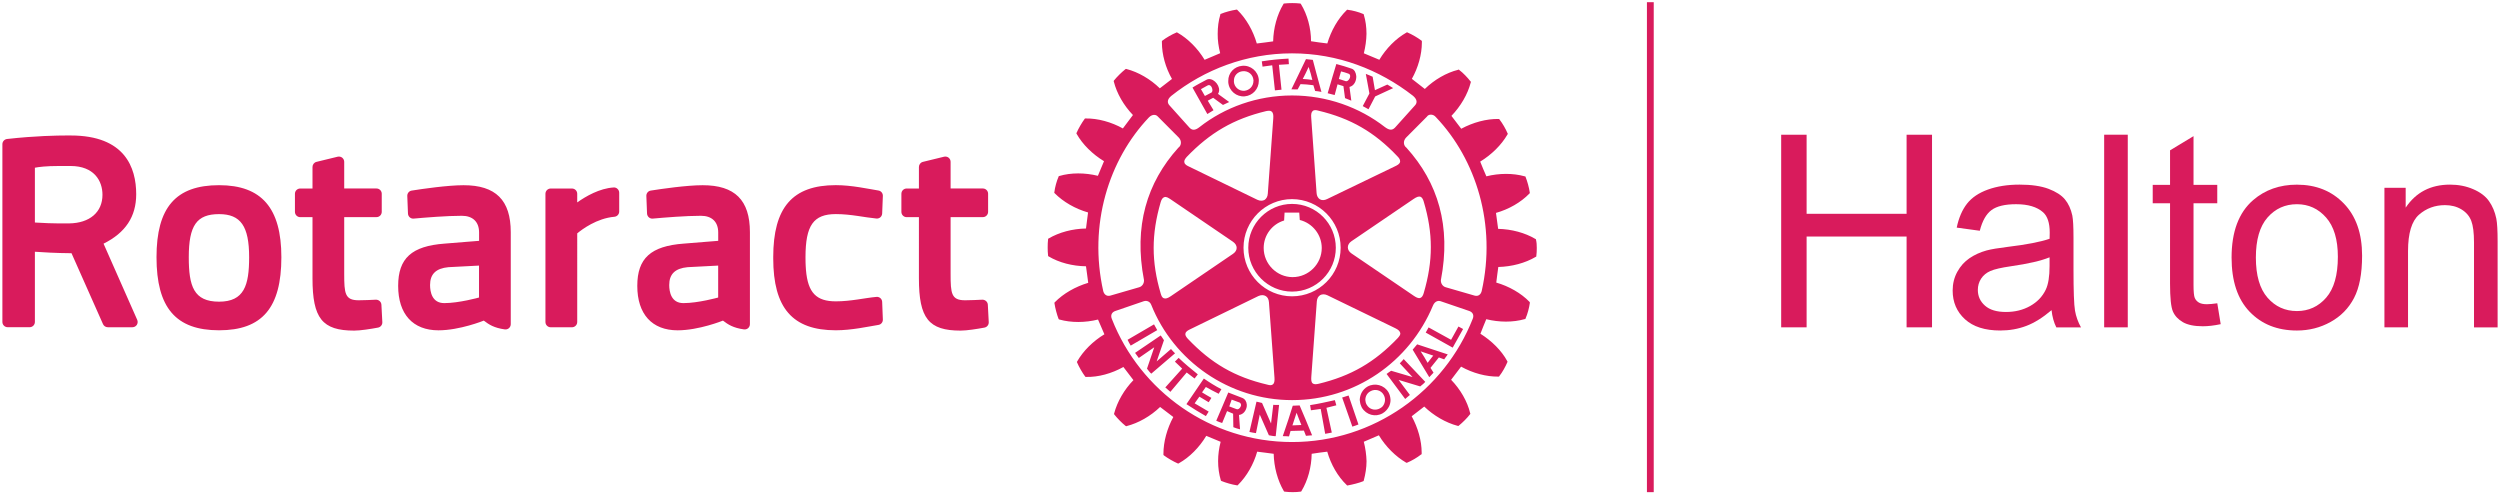
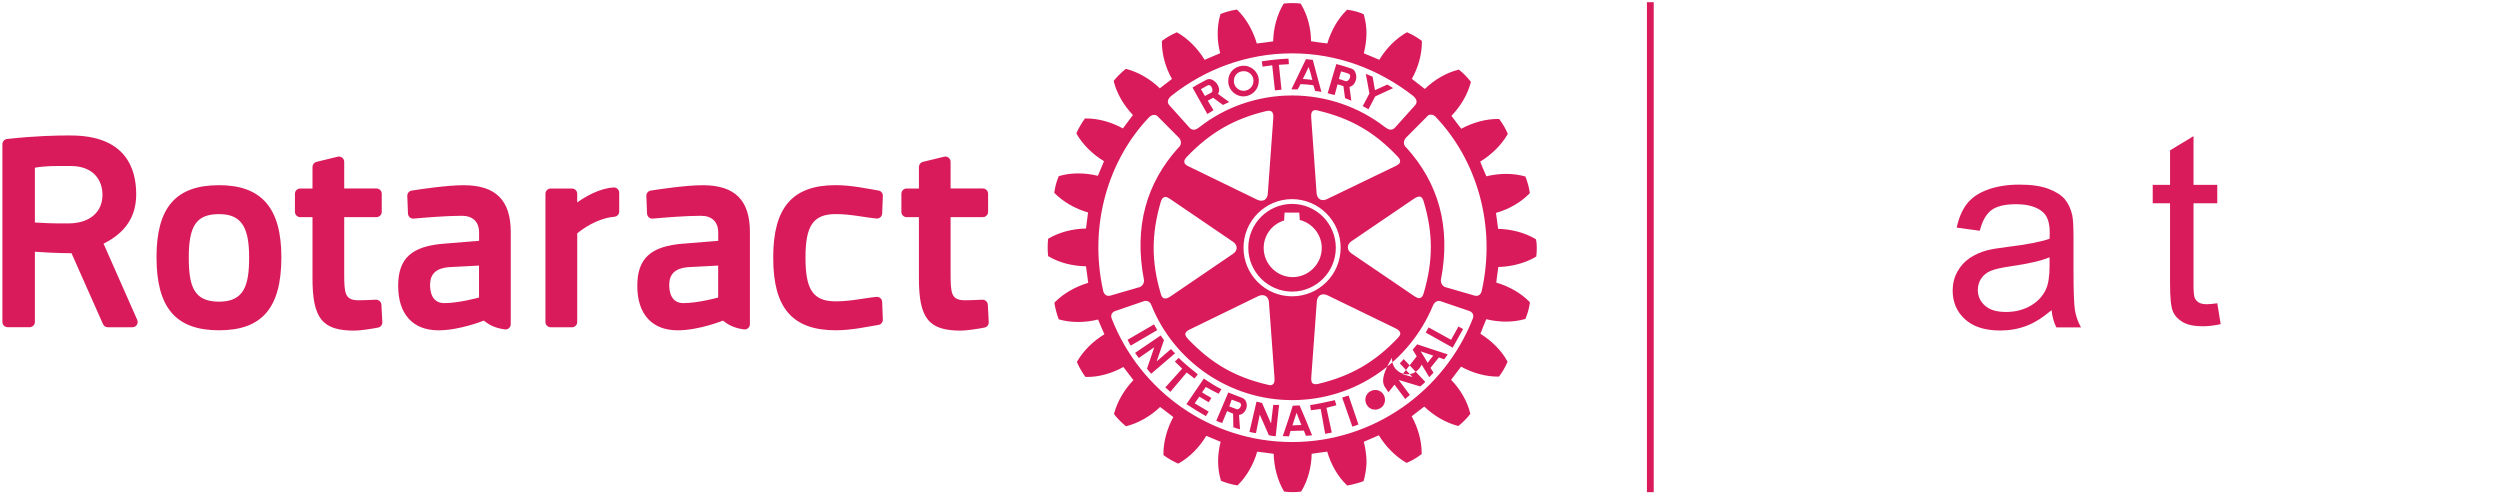
<svg xmlns="http://www.w3.org/2000/svg" version="1.1" id="Layer_1" x="0px" y="0px" viewBox="0 0 764.65 151.2" style="enable-background:new 0 0 764.65 151.2;" xml:space="preserve">
  <style type="text/css">
	.st0{fill:#D91B5C;}
</style>
  <g>
    <g>
-       <path class="st0" d="M362.96,113.93l-4.99,5.92l-1.55-1.35l5.16-5.75c-0.82-0.76-1.44-1.44-2.23-2.14l1.15-1.15    c1.96,1.86,3.69,3.29,5.86,5.04l-0.99,1.27C364.57,115.15,363.76,114.55,362.96,113.93 M352.97,99.21l-8.09,4.72    c0.29,0.57,0.6,1.23,0.96,1.78l8.11-4.74C353.55,100.26,353.32,99.88,352.97,99.21 M358.16,106.75l-4.38,3.79l2.23-6.49    c-0.4-0.56-0.58-0.94-0.99-1.45l-7.85,5.33c0.35,0.53,0.78,1.01,1.15,1.56l4.72-3.27l-2.22,6.54c0.38,0.43,0.77,1.09,1.31,1.53    l7.27-6.23C359,107.62,358.52,107.24,358.16,106.75 M368.82,118.36c1.28,0.69,2.52,1.42,3.92,2.08l0.84-1.39    c-1.93-1-3.75-2.14-5.37-3.27l-5.33,7.83c2.02,1.34,3.87,2.46,5.95,3.66l0.86-1.38l-4.3-2.53l1.45-2.04l2.85,1.71l0.83-1.33    c-0.91-0.5-1.87-1.08-2.87-1.69L368.82,118.36z M395.19,89.19c-7.37,0-13.39-6.05-13.39-13.4c0-7.4,6.02-13.42,13.39-13.42    c7.42,0,13.38,6.01,13.38,13.42C408.58,83.17,402.58,89.19,395.19,89.19 M395.36,84.76c4.89,0,8.91-4.02,8.91-8.91    c0-4.07-2.83-7.6-6.72-8.57c-0.05-0.4-0.16-2.26-0.16-2.26h-4.49c0,0-0.1,2.02-0.14,2.42c-3.73,1.13-6.25,4.53-6.25,8.41    C386.51,80.74,390.53,84.76,395.36,84.76 M375.68,25.19v-0.44c-0.05-2.42,1.81-4.42,4.25-4.62c2.58-0.25,4.87,1.65,5.09,4.24v0.38    c0,2.42-1.83,4.49-4.31,4.72C378.2,29.69,375.9,27.8,375.68,25.19 M377.4,25.02c0.13,1.67,1.6,2.88,3.21,2.75    c1.58-0.16,2.77-1.43,2.77-3.02c0.06-0.08,0-0.17,0-0.27c-0.14-1.68-1.58-2.85-3.25-2.7c-1.59,0.12-2.78,1.38-2.72,2.97V25.02z     M396.9,27.34c-0.79-0.01-1.15-0.01-1.92-0.01l2.34-4.84l2.12-4.4l2.1,0.22l1.1,4.18l1.53,5.62c-0.71-0.13-1.26-0.24-1.92-0.28    l-0.54-1.76c-1.39-0.22-2.64-0.28-3.93-0.34L396.9,27.34z M398.46,24.15c1.02,0.05,1.97,0.16,2.93,0.3l-0.5-1.96l-0.63-2.02    l-0.95,2.02L398.46,24.15z M389.12,19.97l0.83,7.67l2.01-0.21l-0.79-7.61l3.05-0.19l-0.12-1.71c-3.4,0.2-4.8,0.33-8.17,0.84    l0.23,1.62L389.12,19.97z M389.44,123.81l-0.68,5.72l-2.75-6.28c-0.64-0.13-1.05-0.29-1.7-0.4l-2.16,9.26    c0.67,0.18,1.31,0.25,2,0.37l1.16-5.69l2.79,6.34c0.63,0.1,1.35,0.29,2.09,0.28l1.03-9.56    C390.67,123.82,390.03,123.91,389.44,123.81 M443.83,103.93l-6.88-3.79l-0.88,1.58l8.25,4.61l3.18-5.7l-1.42-0.76L443.83,103.93z     M433.45,105.32l9.36,3.08c-0.22,0.28-0.39,0.54-0.59,0.82c-0.16,0.21-0.36,0.42-0.49,0.7l-1.64-0.59l-2.56,3.19l0.93,1.46    c-0.38,0.43-0.81,0.9-1.3,1.39l-3.71-6.15l-1.37-2.27L433.45,105.32z M434.52,107.46l1.11,1.75l1.02,1.77l1.37-1.77l0.36-0.44    L434.52,107.46z M424.68,119.98c0.4,0.7,0.59,1.51,0.63,2.34c0,0.65-0.14,1.31-0.41,1.91c-0.44,0.87-1.09,1.65-1.99,2.17    c-2.2,1.28-5.04,0.52-6.38-1.74c-0.05-0.13-0.11-0.27-0.19-0.43c-0.27-0.6-0.4-1.27-0.45-1.91c0.06-1.67,0.87-3.2,2.36-4.07    C420.48,116.99,423.36,117.74,424.68,119.98 M423.62,122.32c0-0.56-0.14-1.07-0.41-1.55c-0.78-1.45-2.63-1.92-4.07-1.09    c-1.02,0.55-1.54,1.58-1.54,2.65c0.03,0.49,0.15,1.03,0.44,1.49c0.08,0.14,0.18,0.29,0.32,0.45c0.9,1.08,2.5,1.33,3.73,0.62    c0.34-0.17,0.61-0.39,0.82-0.62C423.36,123.72,423.62,122.99,423.62,122.32 M428.14,111.13l3.89,4.2l-6.54-1.93    c-0.54,0.41-0.91,0.56-1.39,0.98l5.69,7.65c0.48-0.38,0.99-0.84,1.44-1.23l-3.45-4.6l6.6,1.99c0.45-0.39,1.1-0.84,1.55-1.4    l-6.59-6.96C429,110.21,428.59,110.71,428.14,111.13 M470.04,75.84c0,0.87-0.04,1.75-0.14,2.45l-0.02,0.19l-0.2,0.1    c-3.18,1.89-7.29,2.97-11.41,3.08c-0.1,0.52-0.55,4.24-0.62,4.77c3.84,1.11,7.57,3.21,10.16,5.89l0.11,0.17v0.17    c-0.2,1.46-0.72,3.43-1.3,4.71l-0.07,0.2l-0.19,0.03c-3.6,1.04-7.85,1-11.77,0.03c-0.19,0.49-1.64,3.95-1.79,4.45    c3.44,2.17,6.48,5.16,8.2,8.36l0.09,0.18l-0.06,0.19c-0.54,1.27-1.54,3.11-2.44,4.21l-0.1,0.17h-0.23    c-3.68,0.04-7.78-1.05-11.37-3.05c-0.33,0.43-2.72,3.59-3.05,4.02c2.82,2.91,4.97,6.6,5.83,10.23l0.06,0.19l-0.11,0.13    c-0.82,1.11-2.33,2.59-3.42,3.47l-0.13,0.11l-0.27-0.05c-3.54-0.94-7.28-3.08-10.18-5.89c-0.43,0.32-3.4,2.64-3.84,2.97    c1.9,3.48,3.05,7.48,3.05,11.1v0.5l-0.22,0.12c-1.09,0.88-2.91,1.94-4.21,2.47l-0.13,0.05l-0.21-0.07    c-3.18-1.85-6.24-4.88-8.32-8.35c-0.5,0.22-4.11,1.77-4.61,1.98c0.49,1.93,0.79,3.95,0.84,5.95c0,2.02-0.35,4.03-0.84,5.85    l-0.03,0.18l-0.19,0.11c-1.21,0.5-3.25,1.01-4.67,1.26l-0.22,0.03l-0.12-0.15c-2.74-2.61-4.84-6.32-5.95-10.2    c-0.49,0.04-4.23,0.54-4.76,0.65c-0.06,4.07-1.18,8.19-3.12,11.38l-0.1,0.17l-0.22,0.03c-1.3,0.2-3.38,0.2-4.8,0l-0.17-0.03    l-0.13-0.17c-1.87-3.2-2.99-7.32-3.08-11.38c-0.56-0.05-4.5-0.62-5.05-0.65c-1.08,3.85-3.2,7.54-5.87,10.18l-0.14,0.14l-0.22-0.03    c-1.46-0.22-3.38-0.78-4.67-1.31l-0.15-0.08l-0.07-0.16c-0.55-1.82-0.83-3.85-0.83-5.87c0-1.98,0.28-3.96,0.78-5.89    c-0.5-0.22-3.91-1.6-4.4-1.82c-2.11,3.53-5.15,6.59-8.37,8.38l-0.17,0.1l-0.2-0.05c-1.33-0.59-3.08-1.6-4.22-2.45l-0.14-0.14    v-0.38c0-3.66,1.11-7.69,3.02-11.22c-0.42-0.33-3.6-2.74-4.04-3.07c-2.91,2.81-6.62,4.92-10.21,5.84l-0.18,0.06l-0.2-0.13    c-1.1-0.88-2.51-2.31-3.39-3.43l-0.12-0.19l0.05-0.19c0.95-3.61,3.1-7.31,5.89-10.17c-0.32-0.43-2.73-3.55-3.07-4.02    c-3.55,1.99-7.69,3.14-11.37,3.04h-0.2l-0.13-0.13c-0.86-1.14-1.89-2.96-2.44-4.24l-0.08-0.19l0.08-0.17    c1.85-3.24,4.88-6.23,8.33-8.31c-0.22-0.53-1.7-4.01-1.95-4.51c-3.93,0.98-8.2,1.01-11.79,0l-0.17-0.05l-0.11-0.16    c-0.48-1.21-1.02-3.25-1.24-4.68l-0.04-0.23l0.13-0.17c2.61-2.66,6.29-4.77,10.22-5.94c-0.04-0.55-0.62-4.51-0.68-5.06    c-4.1-0.05-8.23-1.11-11.43-3.02l-0.16-0.11l-0.01-0.22c-0.09-0.67-0.12-1.54-0.12-2.42c0-0.86,0.03-1.71,0.12-2.42l0.01-0.22    l0.16-0.09c3.21-1.89,7.33-2.99,11.43-3.05c0.09-0.54,0.57-4.39,0.63-4.91c-3.89-1.11-7.6-3.24-10.23-5.9l-0.11-0.13l0.04-0.21    c0.17-1.48,0.73-3.46,1.28-4.69l0.06-0.18l0.19-0.05c3.55-1.05,7.84-1.02,11.78-0.05c0.22-0.48,1.66-3.95,1.87-4.47    c-3.48-2.11-6.54-5.1-8.36-8.34l-0.09-0.21l0.09-0.19c0.57-1.3,1.6-3.06,2.41-4.16l0.13-0.17h0.22c3.72-0.05,7.83,1.08,11.37,3.05    c0.33-0.4,2.75-3.66,3.08-4.1c-2.81-2.93-4.94-6.6-5.85-10.23l-0.04-0.16l0.08-0.16c0.9-1.13,2.39-2.59,3.48-3.45l0.17-0.11    l0.16,0.03c3.66,0.94,7.35,3.11,10.22,5.91c0.42-0.33,3.29-2.55,3.72-2.87c-1.98-3.46-3.08-7.5-3.08-11.08v-0.54l0.18-0.13    c1.08-0.84,2.9-1.89,4.2-2.42l0.14-0.09l0.22,0.09c3.2,1.81,6.22,4.84,8.32,8.32c0.51-0.19,4.24-1.81,4.76-2.02    c-0.49-1.93-0.79-3.94-0.76-5.93c0-2.06,0.25-4.03,0.8-5.84l0.03-0.23l0.19-0.05c1.21-0.51,3.22-1.05,4.63-1.26l0.23-0.03    l0.16,0.14c2.67,2.59,4.79,6.31,5.92,10.23c0.55-0.06,4.48-0.55,5-0.65c0.09-4.03,1.19-8.16,3.12-11.36l0.08-0.17l0.2-0.05    c1.41-0.17,3.48-0.17,4.84,0l0.18,0.05l0.11,0.17c1.94,3.2,3.06,7.32,3.06,11.32c0.59,0.13,4.43,0.63,4.98,0.68    c1.15-3.92,3.26-7.6,5.94-10.21l0.12-0.13l0.18,0.05c1.46,0.16,3.44,0.7,4.71,1.26l0.16,0.06l0.06,0.22    c0.55,1.8,0.81,3.75,0.81,5.79c-0.03,2.01-0.33,4.03-0.81,5.97c0.49,0.2,4.22,1.76,4.74,1.98c2.07-3.47,5.05-6.48,8.29-8.32    l0.19-0.09l0.19,0.09c1.28,0.54,3.08,1.58,4.18,2.44l0.16,0.1v0.5c0,3.68-1.14,7.7-3.06,11.12c0.41,0.32,3.5,2.73,3.96,3.09    c2.9-2.82,6.6-4.98,10.23-5.87l0.16-0.09l0.16,0.17c1.1,0.81,2.57,2.35,3.41,3.45l0.15,0.16l-0.06,0.19    c-0.93,3.64-3.12,7.33-5.91,10.22c0.32,0.45,2.65,3.5,3,3.94c3.62-1.95,7.71-3.06,11.42-2.99h0.17l0.12,0.16    c0.9,1.15,1.93,2.94,2.43,4.16l0.12,0.24l-0.12,0.18c-1.84,3.21-4.87,6.18-8.34,8.3c0.21,0.53,1.62,4.01,1.89,4.5    c3.89-0.98,8.18-1,11.72,0l0.21,0.04l0.08,0.2c0.49,1.23,1.07,3.24,1.26,4.71l0.03,0.18l-0.15,0.15c-2.6,2.7-6.31,4.81-10.21,5.91    c0.08,0.54,0.56,4.34,0.66,4.88c4.1,0.09,8.2,1.19,11.37,3.07l0.2,0.12l0.02,0.19C469.99,74.11,470.04,74.95,470.04,75.84     M357.68,32.21l6.14,6.84c0.86,0.92,1.8,0.81,3.04-0.16c7.76-6.09,17.72-9.69,28.33-9.69c10.62,0,20.59,3.59,28.43,9.69    c1.23,0.9,2.14,1.08,3.04,0.16l6.15-6.84c0.7-0.76,0.7-1.8-0.64-2.92c-10.3-8.02-23.02-12.97-37-12.97    c-13.9,0-26.8,4.95-36.92,13.01C356.93,30.41,356.99,31.46,357.68,32.21 M358.09,60.99c-0.68-0.44-1.4-0.94-1.99-0.68    c-0.48,0.15-0.83,0.65-1.08,1.47c-2.88,9.88-2.88,18.26,0,28.02c0.19,0.63,0.41,1.27,0.99,1.43c0.47,0.2,1.17,0,2.08-0.63    l19.02-12.95c0.71-0.47,1.14-1.15,1.14-1.83c0-0.74-0.43-1.38-1.14-1.88L358.09,60.99z M362.25,49.65    c0.09,0.69,0.88,1.05,1.57,1.37l20.72,10.07c0.82,0.39,1.59,0.39,2.22,0.07c0.58-0.38,0.96-1.04,1.01-1.93l1.67-22.99    c0.09-1.11-0.06-1.76-0.46-2.1c-0.44-0.38-1.09-0.27-1.71-0.16c-9.93,2.39-17.17,6.59-24.31,14.03    C362.39,48.66,362.12,49.21,362.25,49.65 M362.55,102.22c0,0.39,0.27,0.88,0.77,1.41c7.14,7.51,14.36,11.68,24.29,14.01    c0.64,0.19,1.26,0.29,1.7-0.06c0.45-0.33,0.58-1.02,0.5-2.11c0-0.03-1.69-23.04-1.69-23.04c-0.07-0.87-0.4-1.54-1.01-1.89    c-0.62-0.36-1.39-0.36-2.22,0.01l-20.7,10.08c-0.72,0.34-1.51,0.72-1.61,1.39C362.58,102.07,362.55,102.16,362.55,102.22     M395.19,90.63c8.2,0,14.86-6.65,14.86-14.85c0-8.19-6.66-14.85-14.86-14.88c-8.19,0-14.85,6.69-14.85,14.88    C380.35,83.98,387,90.63,395.19,90.63 M401.48,117.25c0.35,0.28,0.93,0.36,1.81,0.14c9.9-2.38,17.16-6.57,24.24-14    c0.42-0.49,0.88-0.99,0.75-1.55c-0.13-0.54-0.58-1.02-1.55-1.47l-20.75-10.07c-0.79-0.37-1.55-0.37-2.18-0.04    c-0.61,0.39-0.98,1.04-1.04,1.95l-1.68,22.97C401.05,115.93,400.96,116.78,401.48,117.25 M432.42,90.47    c0.62,0.4,1.33,0.88,1.98,0.66c0.44-0.13,0.82-0.62,1.06-1.49c2.9-9.85,2.9-18.26,0-27.99c-0.18-0.61-0.46-1.24-0.97-1.47    c-0.52-0.19-1.17,0.03-2.1,0.66l-19.03,12.94c-0.74,0.5-1.11,1.17-1.11,1.87c0,0.69,0.38,1.37,1.11,1.86L432.42,90.47z     M428.23,49.29c0.02-0.39-0.22-0.89-0.77-1.43c-7.07-7.48-14.33-11.66-24.29-14.03c-0.56-0.15-1.21-0.28-1.64,0.1    c-0.45,0.36-0.57,1.05-0.48,2.08l1.64,23.04c0.05,0.87,0.45,1.57,1.03,1.92c0.64,0.36,1.4,0.3,2.2-0.09l20.75-10.01    c0.67-0.32,1.42-0.67,1.57-1.38C428.23,49.43,428.25,49.38,428.23,49.29 M339.63,90.41l8.83-2.56c0.83-0.24,1.51-1.11,1.44-2.19    c-3.17-16.45,0.86-29.78,10.5-40.47c0.98-0.69,1.08-2.12,0.15-3.1l-6.42-6.45c-0.62-0.71-1.76-0.71-2.73,0.28    c-12.3,12.95-18.52,32.82-13.96,53.14C337.7,90.02,338.47,90.74,339.63,90.41 M449.42,95.13l-8.85-3.02    c-0.46-0.17-1.67-0.17-2.3,1.39c-7.15,17.15-23.79,28.88-43.06,28.88c-19.3,0-36.25-12-43.09-29.15    c-0.51-1.29-1.75-1.29-2.22-1.12l-8.8,3.02c-0.96,0.34-1.53,1.19-1.03,2.42c8.65,22.07,30.15,37.65,55.14,37.65    c24.98,0,46.59-15.69,55.26-37.74C450.91,96.3,450.37,95.48,449.42,95.13 M439.18,35.82c-0.87-1.06-2.3-0.9-2.72-0.16l-6.4,6.43    c-0.94,0.98-0.85,2.4,0.13,3.1c9.66,10.69,13.69,23.99,10.52,40.47c-0.07,1.08,0.61,1.95,1.45,2.19l8.85,2.56    c1.18,0.33,1.93-0.38,2.18-1.39C457.75,68.73,451.52,48.79,439.18,35.82 M418.57,33.42l2.04-3.92l5.5-2.55    c-0.58-0.41-1.2-0.7-1.78-1.09l-3.79,1.72l-0.7-4.11c-0.79-0.37-1.27-0.54-2.09-0.87l1.1,5.98l-2.04,3.87L418.57,33.42z     M408.28,122.39c-2.74,0.6-4.85,1.1-7.57,1.52l0.25,1.58c1.01-0.16,1.93-0.28,2.99-0.41l1.37,7.61l2.02-0.38l-1.64-7.58    c1.04-0.26,1.99-0.52,3.03-0.76L408.28,122.39z M381.34,123.72v0.51c-0.14,1.26-1,2.53-2.38,2.69l0.32,4.39    c-0.64-0.15-1.37-0.36-2.05-0.65l-0.07-4.13l-1.85-0.79l-1.5,3.64c-0.61-0.2-1.22-0.4-1.81-0.69l1.9-4.43l0.23-0.55l1.55-3.66    l4.22,1.63C380.84,122.03,381.27,122.86,381.34,123.72 M379.57,123.72c-0.06-0.26-0.16-0.47-0.49-0.62l-2.36-0.87l-0.53,1.49    l-0.19,0.55l-0.02,0.03l2.15,0.81c0.59,0.26,1.16-0.26,1.37-0.84C379.57,124.11,379.64,123.91,379.57,123.72 M408.22,29.07    c-0.75-0.22-1.31-0.31-2.14-0.55l1.53-5.22l1.12-3.72c1.61,0.4,3.15,0.92,4.68,1.42c0.87,0.27,1.33,1.25,1.42,2.3    c0.06,1.42-0.65,2.96-2.08,3.29l0.56,4.2c-0.67-0.28-1.17-0.49-1.92-0.78l-0.49-3.67l-1.8-0.55L408.22,29.07z M409.51,24.15    l2.11,0.68c0.58,0.17,1.34-0.74,1.34-1.52c0-0.37-0.13-0.71-0.63-0.82c-0.78-0.3-1.31-0.43-2.16-0.65l-0.43,1.47L409.51,24.15z     M399.28,128.19l2.04,4.95c-0.67,0.03-1.29,0.1-1.88,0.16l-0.63-1.6l-4.08,0.11l-0.47,1.67c-0.65-0.06-1.26-0.08-1.91-0.08    l1.76-5.22l1.25-3.96l0.06-0.13l2.08-0.09l0.11,0.25L399.28,128.19z M398.04,129.99l-0.73-1.8l-0.74-1.95l-0.64,1.95l-0.63,1.92    L398.04,129.99z M410.51,121.59l3.12,8.9c0.61-0.21,1.26-0.4,1.87-0.66l-3.02-8.86C411.64,121.25,411.26,121.37,410.51,121.59     M365.26,27.72l-0.52-0.94c1.37-0.87,2.85-1.62,4.27-2.38c1.67-0.92,4.03,1.31,3.87,3.32c-0.03,0.35-0.13,0.68-0.34,1l3.42,2.49    c-0.64,0.3-1.13,0.56-1.9,0.89l-3-2.19l-1.65,0.89l1.76,2.91c-0.68,0.43-1.1,0.7-1.89,1.17L365.26,27.72z M367.32,27.27l0.26,0.44    l0.95,1.65l1.98-1.04c0.18-0.09,0.29-0.32,0.32-0.61c0.04-0.89-0.61-2.1-1.54-1.54C368.56,26.56,368.12,26.82,367.32,27.27" />
+       <path class="st0" d="M362.96,113.93l-4.99,5.92l-1.55-1.35l5.16-5.75c-0.82-0.76-1.44-1.44-2.23-2.14l1.15-1.15    c1.96,1.86,3.69,3.29,5.86,5.04l-0.99,1.27C364.57,115.15,363.76,114.55,362.96,113.93 M352.97,99.21l-8.09,4.72    c0.29,0.57,0.6,1.23,0.96,1.78l8.11-4.74C353.55,100.26,353.32,99.88,352.97,99.21 M358.16,106.75l-4.38,3.79l2.23-6.49    c-0.4-0.56-0.58-0.94-0.99-1.45l-7.85,5.33c0.35,0.53,0.78,1.01,1.15,1.56l4.72-3.27l-2.22,6.54c0.38,0.43,0.77,1.09,1.31,1.53    l7.27-6.23C359,107.62,358.52,107.24,358.16,106.75 M368.82,118.36c1.28,0.69,2.52,1.42,3.92,2.08l0.84-1.39    c-1.93-1-3.75-2.14-5.37-3.27l-5.33,7.83c2.02,1.34,3.87,2.46,5.95,3.66l0.86-1.38l-4.3-2.53l1.45-2.04l2.85,1.71l0.83-1.33    c-0.91-0.5-1.87-1.08-2.87-1.69L368.82,118.36z M395.19,89.19c-7.37,0-13.39-6.05-13.39-13.4c0-7.4,6.02-13.42,13.39-13.42    c7.42,0,13.38,6.01,13.38,13.42C408.58,83.17,402.58,89.19,395.19,89.19 M395.36,84.76c4.89,0,8.91-4.02,8.91-8.91    c0-4.07-2.83-7.6-6.72-8.57c-0.05-0.4-0.16-2.26-0.16-2.26h-4.49c0,0-0.1,2.02-0.14,2.42c-3.73,1.13-6.25,4.53-6.25,8.41    C386.51,80.74,390.53,84.76,395.36,84.76 M375.68,25.19v-0.44c-0.05-2.42,1.81-4.42,4.25-4.62c2.58-0.25,4.87,1.65,5.09,4.24v0.38    c0,2.42-1.83,4.49-4.31,4.72C378.2,29.69,375.9,27.8,375.68,25.19 M377.4,25.02c0.13,1.67,1.6,2.88,3.21,2.75    c1.58-0.16,2.77-1.43,2.77-3.02c0.06-0.08,0-0.17,0-0.27c-0.14-1.68-1.58-2.85-3.25-2.7c-1.59,0.12-2.78,1.38-2.72,2.97V25.02z     M396.9,27.34c-0.79-0.01-1.15-0.01-1.92-0.01l2.34-4.84l2.12-4.4l2.1,0.22l1.1,4.18l1.53,5.62c-0.71-0.13-1.26-0.24-1.92-0.28    l-0.54-1.76c-1.39-0.22-2.64-0.28-3.93-0.34L396.9,27.34z M398.46,24.15c1.02,0.05,1.97,0.16,2.93,0.3l-0.5-1.96l-0.63-2.02    l-0.95,2.02L398.46,24.15z M389.12,19.97l0.83,7.67l2.01-0.21l-0.79-7.61l3.05-0.19l-0.12-1.71c-3.4,0.2-4.8,0.33-8.17,0.84    l0.23,1.62L389.12,19.97z M389.44,123.81l-0.68,5.72l-2.75-6.28c-0.64-0.13-1.05-0.29-1.7-0.4l-2.16,9.26    c0.67,0.18,1.31,0.25,2,0.37l1.16-5.69l2.79,6.34c0.63,0.1,1.35,0.29,2.09,0.28l1.03-9.56    C390.67,123.82,390.03,123.91,389.44,123.81 M443.83,103.93l-6.88-3.79l-0.88,1.58l8.25,4.61l3.18-5.7l-1.42-0.76L443.83,103.93z     M433.45,105.32l9.36,3.08c-0.22,0.28-0.39,0.54-0.59,0.82c-0.16,0.21-0.36,0.42-0.49,0.7l-1.64-0.59l-2.56,3.19l0.93,1.46    c-0.38,0.43-0.81,0.9-1.3,1.39l-3.71-6.15l-1.37-2.27L433.45,105.32z M434.52,107.46l1.11,1.75l1.02,1.77l1.37-1.77l0.36-0.44    L434.52,107.46z c0.4,0.7,0.59,1.51,0.63,2.34c0,0.65-0.14,1.31-0.41,1.91c-0.44,0.87-1.09,1.65-1.99,2.17    c-2.2,1.28-5.04,0.52-6.38-1.74c-0.05-0.13-0.11-0.27-0.19-0.43c-0.27-0.6-0.4-1.27-0.45-1.91c0.06-1.67,0.87-3.2,2.36-4.07    C420.48,116.99,423.36,117.74,424.68,119.98 M423.62,122.32c0-0.56-0.14-1.07-0.41-1.55c-0.78-1.45-2.63-1.92-4.07-1.09    c-1.02,0.55-1.54,1.58-1.54,2.65c0.03,0.49,0.15,1.03,0.44,1.49c0.08,0.14,0.18,0.29,0.32,0.45c0.9,1.08,2.5,1.33,3.73,0.62    c0.34-0.17,0.61-0.39,0.82-0.62C423.36,123.72,423.62,122.99,423.62,122.32 M428.14,111.13l3.89,4.2l-6.54-1.93    c-0.54,0.41-0.91,0.56-1.39,0.98l5.69,7.65c0.48-0.38,0.99-0.84,1.44-1.23l-3.45-4.6l6.6,1.99c0.45-0.39,1.1-0.84,1.55-1.4    l-6.59-6.96C429,110.21,428.59,110.71,428.14,111.13 M470.04,75.84c0,0.87-0.04,1.75-0.14,2.45l-0.02,0.19l-0.2,0.1    c-3.18,1.89-7.29,2.97-11.41,3.08c-0.1,0.52-0.55,4.24-0.62,4.77c3.84,1.11,7.57,3.21,10.16,5.89l0.11,0.17v0.17    c-0.2,1.46-0.72,3.43-1.3,4.71l-0.07,0.2l-0.19,0.03c-3.6,1.04-7.85,1-11.77,0.03c-0.19,0.49-1.64,3.95-1.79,4.45    c3.44,2.17,6.48,5.16,8.2,8.36l0.09,0.18l-0.06,0.19c-0.54,1.27-1.54,3.11-2.44,4.21l-0.1,0.17h-0.23    c-3.68,0.04-7.78-1.05-11.37-3.05c-0.33,0.43-2.72,3.59-3.05,4.02c2.82,2.91,4.97,6.6,5.83,10.23l0.06,0.19l-0.11,0.13    c-0.82,1.11-2.33,2.59-3.42,3.47l-0.13,0.11l-0.27-0.05c-3.54-0.94-7.28-3.08-10.18-5.89c-0.43,0.32-3.4,2.64-3.84,2.97    c1.9,3.48,3.05,7.48,3.05,11.1v0.5l-0.22,0.12c-1.09,0.88-2.91,1.94-4.21,2.47l-0.13,0.05l-0.21-0.07    c-3.18-1.85-6.24-4.88-8.32-8.35c-0.5,0.22-4.11,1.77-4.61,1.98c0.49,1.93,0.79,3.95,0.84,5.95c0,2.02-0.35,4.03-0.84,5.85    l-0.03,0.18l-0.19,0.11c-1.21,0.5-3.25,1.01-4.67,1.26l-0.22,0.03l-0.12-0.15c-2.74-2.61-4.84-6.32-5.95-10.2    c-0.49,0.04-4.23,0.54-4.76,0.65c-0.06,4.07-1.18,8.19-3.12,11.38l-0.1,0.17l-0.22,0.03c-1.3,0.2-3.38,0.2-4.8,0l-0.17-0.03    l-0.13-0.17c-1.87-3.2-2.99-7.32-3.08-11.38c-0.56-0.05-4.5-0.62-5.05-0.65c-1.08,3.85-3.2,7.54-5.87,10.18l-0.14,0.14l-0.22-0.03    c-1.46-0.22-3.38-0.78-4.67-1.31l-0.15-0.08l-0.07-0.16c-0.55-1.82-0.83-3.85-0.83-5.87c0-1.98,0.28-3.96,0.78-5.89    c-0.5-0.22-3.91-1.6-4.4-1.82c-2.11,3.53-5.15,6.59-8.37,8.38l-0.17,0.1l-0.2-0.05c-1.33-0.59-3.08-1.6-4.22-2.45l-0.14-0.14    v-0.38c0-3.66,1.11-7.69,3.02-11.22c-0.42-0.33-3.6-2.74-4.04-3.07c-2.91,2.81-6.62,4.92-10.21,5.84l-0.18,0.06l-0.2-0.13    c-1.1-0.88-2.51-2.31-3.39-3.43l-0.12-0.19l0.05-0.19c0.95-3.61,3.1-7.31,5.89-10.17c-0.32-0.43-2.73-3.55-3.07-4.02    c-3.55,1.99-7.69,3.14-11.37,3.04h-0.2l-0.13-0.13c-0.86-1.14-1.89-2.96-2.44-4.24l-0.08-0.19l0.08-0.17    c1.85-3.24,4.88-6.23,8.33-8.31c-0.22-0.53-1.7-4.01-1.95-4.51c-3.93,0.98-8.2,1.01-11.79,0l-0.17-0.05l-0.11-0.16    c-0.48-1.21-1.02-3.25-1.24-4.68l-0.04-0.23l0.13-0.17c2.61-2.66,6.29-4.77,10.22-5.94c-0.04-0.55-0.62-4.51-0.68-5.06    c-4.1-0.05-8.23-1.11-11.43-3.02l-0.16-0.11l-0.01-0.22c-0.09-0.67-0.12-1.54-0.12-2.42c0-0.86,0.03-1.71,0.12-2.42l0.01-0.22    l0.16-0.09c3.21-1.89,7.33-2.99,11.43-3.05c0.09-0.54,0.57-4.39,0.63-4.91c-3.89-1.11-7.6-3.24-10.23-5.9l-0.11-0.13l0.04-0.21    c0.17-1.48,0.73-3.46,1.28-4.69l0.06-0.18l0.19-0.05c3.55-1.05,7.84-1.02,11.78-0.05c0.22-0.48,1.66-3.95,1.87-4.47    c-3.48-2.11-6.54-5.1-8.36-8.34l-0.09-0.21l0.09-0.19c0.57-1.3,1.6-3.06,2.41-4.16l0.13-0.17h0.22c3.72-0.05,7.83,1.08,11.37,3.05    c0.33-0.4,2.75-3.66,3.08-4.1c-2.81-2.93-4.94-6.6-5.85-10.23l-0.04-0.16l0.08-0.16c0.9-1.13,2.39-2.59,3.48-3.45l0.17-0.11    l0.16,0.03c3.66,0.94,7.35,3.11,10.22,5.91c0.42-0.33,3.29-2.55,3.72-2.87c-1.98-3.46-3.08-7.5-3.08-11.08v-0.54l0.18-0.13    c1.08-0.84,2.9-1.89,4.2-2.42l0.14-0.09l0.22,0.09c3.2,1.81,6.22,4.84,8.32,8.32c0.51-0.19,4.24-1.81,4.76-2.02    c-0.49-1.93-0.79-3.94-0.76-5.93c0-2.06,0.25-4.03,0.8-5.84l0.03-0.23l0.19-0.05c1.21-0.51,3.22-1.05,4.63-1.26l0.23-0.03    l0.16,0.14c2.67,2.59,4.79,6.31,5.92,10.23c0.55-0.06,4.48-0.55,5-0.65c0.09-4.03,1.19-8.16,3.12-11.36l0.08-0.17l0.2-0.05    c1.41-0.17,3.48-0.17,4.84,0l0.18,0.05l0.11,0.17c1.94,3.2,3.06,7.32,3.06,11.32c0.59,0.13,4.43,0.63,4.98,0.68    c1.15-3.92,3.26-7.6,5.94-10.21l0.12-0.13l0.18,0.05c1.46,0.16,3.44,0.7,4.71,1.26l0.16,0.06l0.06,0.22    c0.55,1.8,0.81,3.75,0.81,5.79c-0.03,2.01-0.33,4.03-0.81,5.97c0.49,0.2,4.22,1.76,4.74,1.98c2.07-3.47,5.05-6.48,8.29-8.32    l0.19-0.09l0.19,0.09c1.28,0.54,3.08,1.58,4.18,2.44l0.16,0.1v0.5c0,3.68-1.14,7.7-3.06,11.12c0.41,0.32,3.5,2.73,3.96,3.09    c2.9-2.82,6.6-4.98,10.23-5.87l0.16-0.09l0.16,0.17c1.1,0.81,2.57,2.35,3.41,3.45l0.15,0.16l-0.06,0.19    c-0.93,3.64-3.12,7.33-5.91,10.22c0.32,0.45,2.65,3.5,3,3.94c3.62-1.95,7.71-3.06,11.42-2.99h0.17l0.12,0.16    c0.9,1.15,1.93,2.94,2.43,4.16l0.12,0.24l-0.12,0.18c-1.84,3.21-4.87,6.18-8.34,8.3c0.21,0.53,1.62,4.01,1.89,4.5    c3.89-0.98,8.18-1,11.72,0l0.21,0.04l0.08,0.2c0.49,1.23,1.07,3.24,1.26,4.71l0.03,0.18l-0.15,0.15c-2.6,2.7-6.31,4.81-10.21,5.91    c0.08,0.54,0.56,4.34,0.66,4.88c4.1,0.09,8.2,1.19,11.37,3.07l0.2,0.12l0.02,0.19C469.99,74.11,470.04,74.95,470.04,75.84     M357.68,32.21l6.14,6.84c0.86,0.92,1.8,0.81,3.04-0.16c7.76-6.09,17.72-9.69,28.33-9.69c10.62,0,20.59,3.59,28.43,9.69    c1.23,0.9,2.14,1.08,3.04,0.16l6.15-6.84c0.7-0.76,0.7-1.8-0.64-2.92c-10.3-8.02-23.02-12.97-37-12.97    c-13.9,0-26.8,4.95-36.92,13.01C356.93,30.41,356.99,31.46,357.68,32.21 M358.09,60.99c-0.68-0.44-1.4-0.94-1.99-0.68    c-0.48,0.15-0.83,0.65-1.08,1.47c-2.88,9.88-2.88,18.26,0,28.02c0.19,0.63,0.41,1.27,0.99,1.43c0.47,0.2,1.17,0,2.08-0.63    l19.02-12.95c0.71-0.47,1.14-1.15,1.14-1.83c0-0.74-0.43-1.38-1.14-1.88L358.09,60.99z M362.25,49.65    c0.09,0.69,0.88,1.05,1.57,1.37l20.72,10.07c0.82,0.39,1.59,0.39,2.22,0.07c0.58-0.38,0.96-1.04,1.01-1.93l1.67-22.99    c0.09-1.11-0.06-1.76-0.46-2.1c-0.44-0.38-1.09-0.27-1.71-0.16c-9.93,2.39-17.17,6.59-24.31,14.03    C362.39,48.66,362.12,49.21,362.25,49.65 M362.55,102.22c0,0.39,0.27,0.88,0.77,1.41c7.14,7.51,14.36,11.68,24.29,14.01    c0.64,0.19,1.26,0.29,1.7-0.06c0.45-0.33,0.58-1.02,0.5-2.11c0-0.03-1.69-23.04-1.69-23.04c-0.07-0.87-0.4-1.54-1.01-1.89    c-0.62-0.36-1.39-0.36-2.22,0.01l-20.7,10.08c-0.72,0.34-1.51,0.72-1.61,1.39C362.58,102.07,362.55,102.16,362.55,102.22     M395.19,90.63c8.2,0,14.86-6.65,14.86-14.85c0-8.19-6.66-14.85-14.86-14.88c-8.19,0-14.85,6.69-14.85,14.88    C380.35,83.98,387,90.63,395.19,90.63 M401.48,117.25c0.35,0.28,0.93,0.36,1.81,0.14c9.9-2.38,17.16-6.57,24.24-14    c0.42-0.49,0.88-0.99,0.75-1.55c-0.13-0.54-0.58-1.02-1.55-1.47l-20.75-10.07c-0.79-0.37-1.55-0.37-2.18-0.04    c-0.61,0.39-0.98,1.04-1.04,1.95l-1.68,22.97C401.05,115.93,400.96,116.78,401.48,117.25 M432.42,90.47    c0.62,0.4,1.33,0.88,1.98,0.66c0.44-0.13,0.82-0.62,1.06-1.49c2.9-9.85,2.9-18.26,0-27.99c-0.18-0.61-0.46-1.24-0.97-1.47    c-0.52-0.19-1.17,0.03-2.1,0.66l-19.03,12.94c-0.74,0.5-1.11,1.17-1.11,1.87c0,0.69,0.38,1.37,1.11,1.86L432.42,90.47z     M428.23,49.29c0.02-0.39-0.22-0.89-0.77-1.43c-7.07-7.48-14.33-11.66-24.29-14.03c-0.56-0.15-1.21-0.28-1.64,0.1    c-0.45,0.36-0.57,1.05-0.48,2.08l1.64,23.04c0.05,0.87,0.45,1.57,1.03,1.92c0.64,0.36,1.4,0.3,2.2-0.09l20.75-10.01    c0.67-0.32,1.42-0.67,1.57-1.38C428.23,49.43,428.25,49.38,428.23,49.29 M339.63,90.41l8.83-2.56c0.83-0.24,1.51-1.11,1.44-2.19    c-3.17-16.45,0.86-29.78,10.5-40.47c0.98-0.69,1.08-2.12,0.15-3.1l-6.42-6.45c-0.62-0.71-1.76-0.71-2.73,0.28    c-12.3,12.95-18.52,32.82-13.96,53.14C337.7,90.02,338.47,90.74,339.63,90.41 M449.42,95.13l-8.85-3.02    c-0.46-0.17-1.67-0.17-2.3,1.39c-7.15,17.15-23.79,28.88-43.06,28.88c-19.3,0-36.25-12-43.09-29.15    c-0.51-1.29-1.75-1.29-2.22-1.12l-8.8,3.02c-0.96,0.34-1.53,1.19-1.03,2.42c8.65,22.07,30.15,37.65,55.14,37.65    c24.98,0,46.59-15.69,55.26-37.74C450.91,96.3,450.37,95.48,449.42,95.13 M439.18,35.82c-0.87-1.06-2.3-0.9-2.72-0.16l-6.4,6.43    c-0.94,0.98-0.85,2.4,0.13,3.1c9.66,10.69,13.69,23.99,10.52,40.47c-0.07,1.08,0.61,1.95,1.45,2.19l8.85,2.56    c1.18,0.33,1.93-0.38,2.18-1.39C457.75,68.73,451.52,48.79,439.18,35.82 M418.57,33.42l2.04-3.92l5.5-2.55    c-0.58-0.41-1.2-0.7-1.78-1.09l-3.79,1.72l-0.7-4.11c-0.79-0.37-1.27-0.54-2.09-0.87l1.1,5.98l-2.04,3.87L418.57,33.42z     M408.28,122.39c-2.74,0.6-4.85,1.1-7.57,1.52l0.25,1.58c1.01-0.16,1.93-0.28,2.99-0.41l1.37,7.61l2.02-0.38l-1.64-7.58    c1.04-0.26,1.99-0.52,3.03-0.76L408.28,122.39z M381.34,123.72v0.51c-0.14,1.26-1,2.53-2.38,2.69l0.32,4.39    c-0.64-0.15-1.37-0.36-2.05-0.65l-0.07-4.13l-1.85-0.79l-1.5,3.64c-0.61-0.2-1.22-0.4-1.81-0.69l1.9-4.43l0.23-0.55l1.55-3.66    l4.22,1.63C380.84,122.03,381.27,122.86,381.34,123.72 M379.57,123.72c-0.06-0.26-0.16-0.47-0.49-0.62l-2.36-0.87l-0.53,1.49    l-0.19,0.55l-0.02,0.03l2.15,0.81c0.59,0.26,1.16-0.26,1.37-0.84C379.57,124.11,379.64,123.91,379.57,123.72 M408.22,29.07    c-0.75-0.22-1.31-0.31-2.14-0.55l1.53-5.22l1.12-3.72c1.61,0.4,3.15,0.92,4.68,1.42c0.87,0.27,1.33,1.25,1.42,2.3    c0.06,1.42-0.65,2.96-2.08,3.29l0.56,4.2c-0.67-0.28-1.17-0.49-1.92-0.78l-0.49-3.67l-1.8-0.55L408.22,29.07z M409.51,24.15    l2.11,0.68c0.58,0.17,1.34-0.74,1.34-1.52c0-0.37-0.13-0.71-0.63-0.82c-0.78-0.3-1.31-0.43-2.16-0.65l-0.43,1.47L409.51,24.15z     M399.28,128.19l2.04,4.95c-0.67,0.03-1.29,0.1-1.88,0.16l-0.63-1.6l-4.08,0.11l-0.47,1.67c-0.65-0.06-1.26-0.08-1.91-0.08    l1.76-5.22l1.25-3.96l0.06-0.13l2.08-0.09l0.11,0.25L399.28,128.19z M398.04,129.99l-0.73-1.8l-0.74-1.95l-0.64,1.95l-0.63,1.92    L398.04,129.99z M410.51,121.59l3.12,8.9c0.61-0.21,1.26-0.4,1.87-0.66l-3.02-8.86C411.64,121.25,411.26,121.37,410.51,121.59     M365.26,27.72l-0.52-0.94c1.37-0.87,2.85-1.62,4.27-2.38c1.67-0.92,4.03,1.31,3.87,3.32c-0.03,0.35-0.13,0.68-0.34,1l3.42,2.49    c-0.64,0.3-1.13,0.56-1.9,0.89l-3-2.19l-1.65,0.89l1.76,2.91c-0.68,0.43-1.1,0.7-1.89,1.17L365.26,27.72z M367.32,27.27l0.26,0.44    l0.95,1.65l1.98-1.04c0.18-0.09,0.29-0.32,0.32-0.61c0.04-0.89-0.61-2.1-1.54-1.54C368.56,26.56,368.12,26.82,367.32,27.27" />
      <g>
        <path class="st0" d="M269.82,92.35l0.21,5.38c0.03,0.82-0.55,1.53-1.36,1.65c-3.14,0.5-8.14,1.64-13.03,1.64     c-13.23,0-19.14-6.79-19.14-22.03h0.01c0-0.11-0.01-0.22-0.01-0.33c0-15.23,5.9-22.03,19.14-22.03c4.89,0,9.89,1.14,13.03,1.64     c0.8,0.12,1.39,0.83,1.36,1.65l-0.21,5.38c-0.02,0.44-0.22,0.86-0.54,1.15c-0.33,0.29-0.78,0.43-1.22,0.39     c-3.51-0.32-7.8-1.36-12.41-1.36c-6.85,0-9.28,3.45-9.28,13.18c0,0.37,0.01,0.73,0.01,1.09c0,0.21,0,0.43,0.01,0.63     c0.01,0.31,0.02,0.61,0.04,0.91c0.01,0.28,0.02,0.56,0.05,0.83c0.01,0.15,0.02,0.29,0.03,0.43c0.59,7.03,3.2,9.62,9.14,9.62     c4.62,0,8.9-1.05,12.41-1.36c0.44-0.05,0.88,0.09,1.22,0.38C269.61,91.49,269.81,91.91,269.82,92.35 M187.68,57.34     c-4.29,0.26-8.5,2.7-11.13,4.57v-2.64c0-0.89-0.72-1.61-1.62-1.61h-6.48c-0.89,0-1.62,0.72-1.62,1.61v39.22     c0,0.89,0.72,1.61,1.62,1.61h6.48c0.89,0,1.62-0.72,1.62-1.61V71.38c1.46-1.22,5.98-4.61,11.37-5.08     c0.83-0.07,1.47-0.77,1.47-1.6v-5.75c0-0.44-0.18-0.86-0.51-1.17C188.57,57.46,188.12,57.3,187.68,57.34 M210.31,81.72     c-3.81,0.36-5.62,2.1-5.62,5.45c0,2.06,0.57,5.54,4.34,5.54c4.48,0,10.57-1.69,10.63-1.71v-9.77L210.31,81.72z M229.37,71.01     v28.14c0,0.47-0.21,0.91-0.55,1.22c-0.36,0.31-0.83,0.44-1.28,0.38c-3.29-0.46-4.86-1.49-6.42-2.69     c-0.07,0.03-7.35,2.97-13.86,2.97c-7.84,0-12.34-4.95-12.34-13.59c0-8.44,4.12-12.18,14.21-12.93l10.54-0.85v-2.56     c0-3.24-1.92-5.1-5.28-5.1c-4.62,0-11.21,0.54-14.72,0.86c-0.44,0.05-0.88-0.1-1.22-0.39c-0.32-0.29-0.53-0.71-0.55-1.15     l-0.21-5.38c-0.03-0.82,0.55-1.53,1.36-1.65c3.14-0.5,10.96-1.64,15.85-1.64C224.77,56.64,229.37,61.21,229.37,71.01      M137.16,81.72c-3.81,0.36-5.62,2.1-5.62,5.45c0,2.06,0.57,5.54,4.34,5.54c4.48,0,10.57-1.69,10.63-1.71v-9.77L137.16,81.72z      M156.22,71.01v28.14c0,0.47-0.2,0.91-0.55,1.22c-0.36,0.31-0.83,0.44-1.28,0.38c-3.29-0.46-4.86-1.49-6.42-2.69     c-0.06,0.03-7.35,2.97-13.86,2.97c-7.84,0-12.33-4.95-12.33-13.59c0-8.44,4.11-12.18,14.21-12.93l10.54-0.85v-2.56     c0-3.24-1.92-5.1-5.27-5.1c-4.62,0-11.21,0.54-14.72,0.86c-0.44,0.05-0.88-0.1-1.22-0.39c-0.32-0.29-0.53-0.71-0.54-1.15     l-0.21-5.38c-0.03-0.82,0.55-1.53,1.36-1.65c3.14-0.5,10.96-1.64,15.84-1.64C151.62,56.64,156.22,61.21,156.22,71.01      M21.57,50.77h-3.54c-3.96,0-6.22,0.3-7.36,0.53v16.76c1.89,0.13,5.53,0.32,10.43,0.27c6.32-0.07,10.24-3.42,10.24-8.75     C31.35,55.33,28.78,50.77,21.57,50.77 M41.97,97.83c0.22,0.5,0.17,1.07-0.12,1.53c-0.3,0.46-0.8,0.73-1.36,0.73h-7.52     c-0.63,0-1.22-0.38-1.47-0.96l-9.63-21.68c-4.79-0.03-8.95-0.29-11.2-0.45v21.47c0,0.89-0.71,1.61-1.61,1.61H2.34     c-0.89,0-1.61-0.72-1.61-1.61V44.11c0-0.82,0.62-1.51,1.44-1.6c8.62-0.97,15.53-1.07,18.1-1.07c0.88,0,1.36,0,1.36,0     c16.55,0,20.03,9.78,20.03,17.97c0,6.84-3.27,11.78-9.99,15.12L41.97,97.83z M302.14,93.21l0.28,5.33     c0.04,0.8-0.52,1.51-1.31,1.66c-2.26,0.42-5.36,0.92-7.3,0.92c-9.77,0-12.75-3.74-12.75-15.99V66.42h-3.75     c-0.89,0-1.61-0.72-1.61-1.62v-5.53c0-0.89,0.72-1.61,1.61-1.61h3.75v-6.58c0-0.75,0.5-1.39,1.22-1.57l6.48-1.58     c0.48-0.11,0.98-0.01,1.37,0.29c0.39,0.31,0.62,0.77,0.62,1.27v8.16h9.86c0.9,0,1.61,0.72,1.61,1.61v5.53     c0,0.89-0.71,1.62-1.61,1.62h-9.86v17.35c0,6,0.21,8.08,4.42,8.08c1.55,0,3.98-0.11,5.29-0.18     C301.33,91.66,302.1,92.31,302.14,93.21 M76.2,78.67c0-9.49-2.58-13.18-9.19-13.18c-6.85,0-9.27,3.45-9.27,13.18     c0,8.83,1.48,13.6,9.27,13.6C74.69,92.26,76.2,87.28,76.2,78.67 M86.06,78.67c0,15.46-5.87,22.35-19.05,22.35     c-13.23,0-19.14-6.9-19.14-22.35c0-15.23,5.91-22.03,19.14-22.03C80.01,56.64,86.06,63.63,86.06,78.67 M116.66,93.21l0.28,5.33     c0.04,0.8-0.52,1.51-1.31,1.66c-2.25,0.42-5.36,0.92-7.3,0.92c-9.77,0-12.75-3.74-12.75-15.99V66.42h-3.75     c-0.89,0-1.62-0.72-1.62-1.62v-5.53c0-0.89,0.72-1.61,1.62-1.61h3.75v-6.58c0-0.75,0.5-1.39,1.22-1.57l6.48-1.58     c0.48-0.11,0.98-0.01,1.37,0.29c0.39,0.31,0.63,0.77,0.63,1.27v8.16h9.86c0.9,0,1.62,0.72,1.62,1.61v5.53     c0,0.89-0.71,1.62-1.62,1.62h-9.86v17.35c0,6,0.21,8.08,4.42,8.08c1.56,0,3.98-0.11,5.29-0.18     C115.85,91.66,116.62,92.31,116.66,93.21" />
      </g>
    </g>
    <rect x="503.73" y="0.67" class="st0" width="2.08" height="149.86" />
    <g>
      <g>
-         <path class="st0" d="M544.79,100.13V41.2h7.78v24.2h30.58V41.2h7.78v58.92h-7.78V72.35h-30.58v27.77H544.79z" />
        <path class="st0" d="M627.49,94.86c-2.68,2.28-5.25,3.89-7.72,4.82c-2.47,0.94-5.13,1.41-7.97,1.41c-4.68,0-8.28-1.15-10.79-3.44     c-2.51-2.29-3.77-5.22-3.77-8.78c0-2.09,0.47-4,1.42-5.73c0.95-1.73,2.19-3.12,3.73-4.16c1.54-1.05,3.27-1.83,5.2-2.37     c1.42-0.38,3.56-0.74,6.42-1.09c5.83-0.7,10.12-1.53,12.88-2.49c0.03-0.99,0.04-1.62,0.04-1.89c0-2.95-0.68-5.02-2.05-6.23     c-1.85-1.63-4.59-2.45-8.23-2.45c-3.4,0-5.91,0.6-7.52,1.79c-1.62,1.19-2.82,3.3-3.59,6.33l-7.06-0.96     c0.64-3.03,1.7-5.47,3.17-7.34c1.47-1.86,3.6-3.3,6.38-4.3c2.78-1,6.01-1.51,9.67-1.51c3.64,0,6.59,0.43,8.87,1.29     c2.27,0.86,3.95,1.94,5.02,3.24c1.07,1.3,1.82,2.94,2.25,4.92c0.24,1.23,0.36,3.46,0.36,6.67v9.65c0,6.73,0.15,10.98,0.46,12.76     c0.31,1.78,0.92,3.49,1.83,5.13h-7.54C628.19,98.63,627.7,96.87,627.49,94.86z M626.89,78.7c-2.62,1.07-6.55,1.98-11.8,2.73     c-2.97,0.43-5.07,0.91-6.3,1.45c-1.23,0.54-2.18,1.32-2.85,2.35c-0.67,1.03-1,2.18-1,3.44c0,1.93,0.73,3.54,2.19,4.82     c1.46,1.29,3.59,1.93,6.4,1.93c2.78,0,5.26-0.61,7.42-1.83c2.17-1.22,3.76-2.89,4.77-5c0.78-1.63,1.16-4.05,1.16-7.23V78.7z" />
-         <path class="st0" d="M643.58,100.13V41.2h7.22v58.92H643.58z" />
        <path class="st0" d="M678.18,92.76l1.04,6.39c-2.03,0.43-3.85,0.64-5.46,0.64c-2.62,0-4.65-0.42-6.1-1.25     c-1.44-0.83-2.46-1.92-3.05-3.27c-0.59-1.35-0.88-4.2-0.88-8.54V62.17h-5.3v-5.63h5.3V45.98l7.18-4.34v14.91h7.26v5.63h-7.26     v24.96c0,2.06,0.13,3.39,0.38,3.98c0.25,0.59,0.67,1.06,1.24,1.41c0.58,0.35,1.4,0.52,2.47,0.52     C675.81,93.04,676.87,92.95,678.18,92.76z" />
-         <path class="st0" d="M682.55,78.78c0-7.9,2.19-13.76,6.58-17.56c3.66-3.16,8.13-4.74,13.4-4.74c5.86,0,10.65,1.92,14.36,5.77     c3.72,3.84,5.58,9.16,5.58,15.94c0,5.49-0.82,9.81-2.47,12.96c-1.64,3.15-4.04,5.59-7.18,7.33c-3.14,1.74-6.57,2.61-10.29,2.61     c-5.97,0-10.79-1.92-14.46-5.75C684.39,91.51,682.55,85.99,682.55,78.78z M689.98,78.78c0,5.47,1.19,9.56,3.57,12.28     c2.38,2.72,5.38,4.08,8.99,4.08c3.58,0,6.57-1.37,8.95-4.1c2.38-2.73,3.57-6.9,3.57-12.5c0-5.28-1.2-9.28-3.59-12     c-2.4-2.72-5.37-4.08-8.93-4.08c-3.61,0-6.61,1.35-8.99,4.06S689.98,73.32,689.98,78.78z" />
-         <path class="st0" d="M729.3,100.13V57.44h6.5v6.07c3.13-4.69,7.65-7.04,13.56-7.04c2.57,0,4.93,0.46,7.08,1.39     c2.15,0.92,3.77,2.14,4.83,3.64c1.07,1.5,1.82,3.28,2.25,5.35c0.27,1.34,0.4,3.68,0.4,7.03v26.25h-7.22V74.16     c0-2.95-0.28-5.15-0.84-6.61c-0.56-1.46-1.56-2.63-2.99-3.5c-1.43-0.87-3.11-1.31-5.04-1.31c-3.08,0-5.73,0.98-7.96,2.93     c-2.23,1.96-3.35,5.67-3.35,11.13v23.31H729.3z" />
      </g>
    </g>
  </g>
</svg>